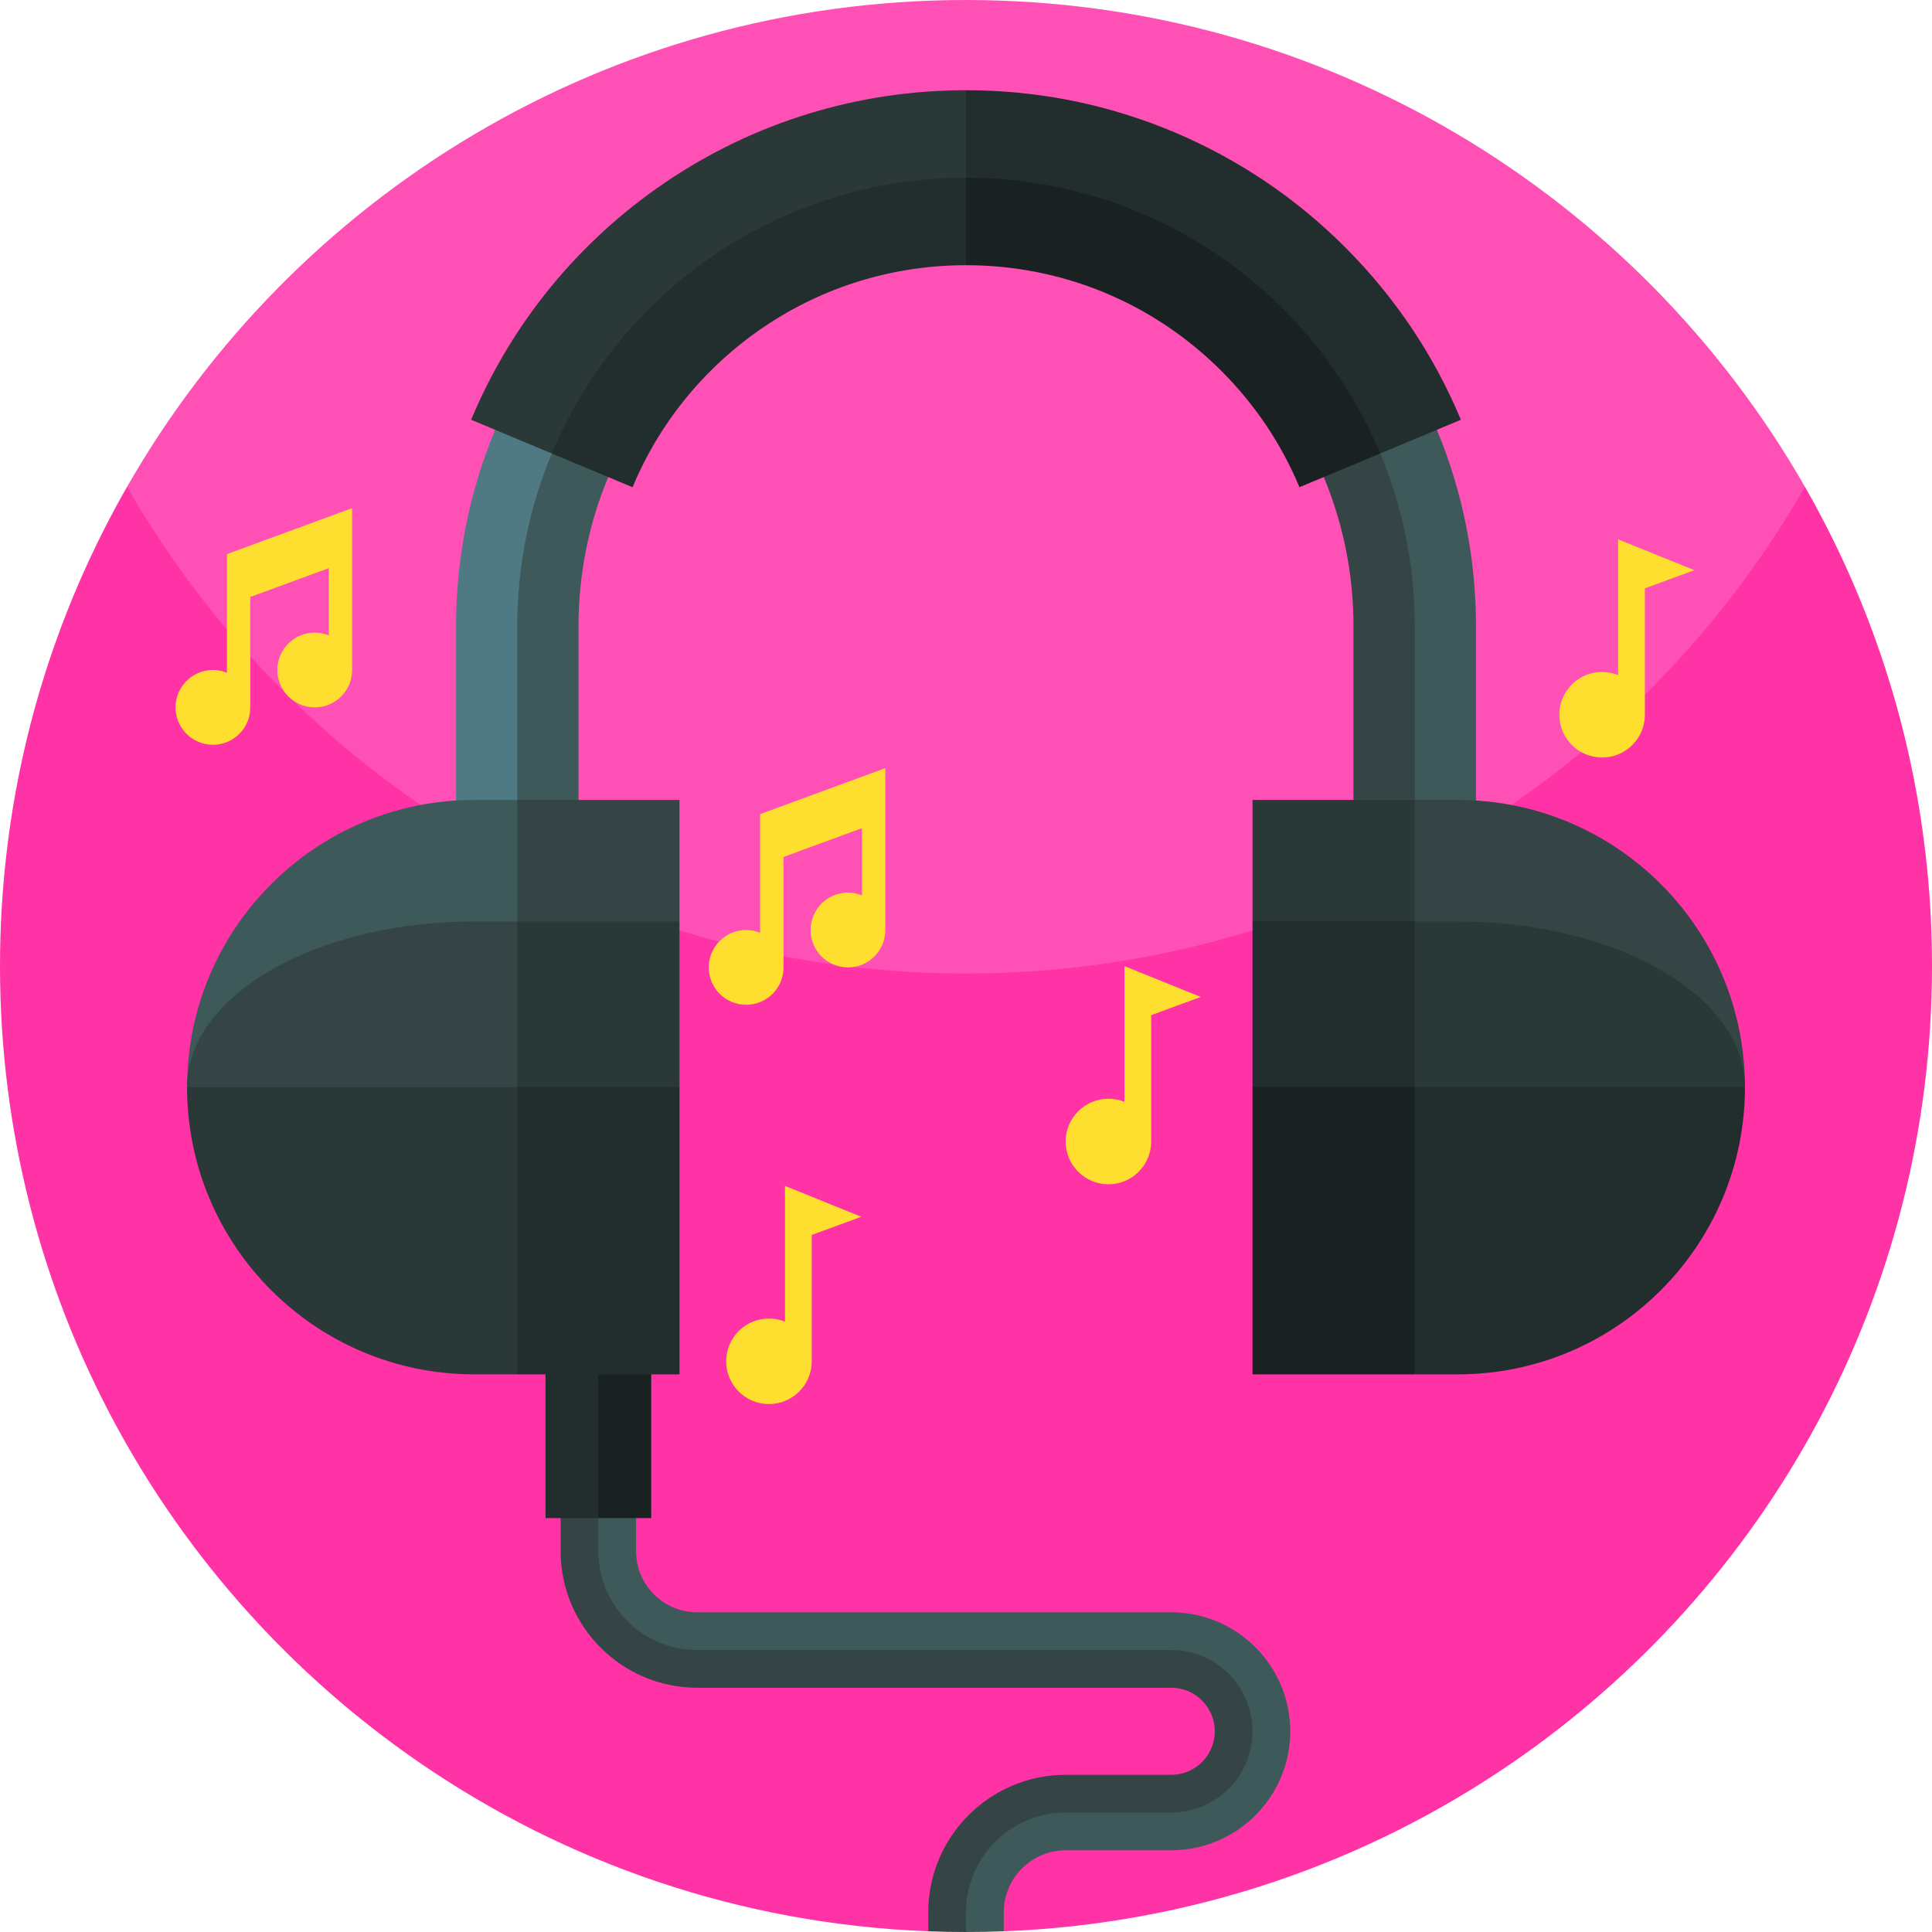
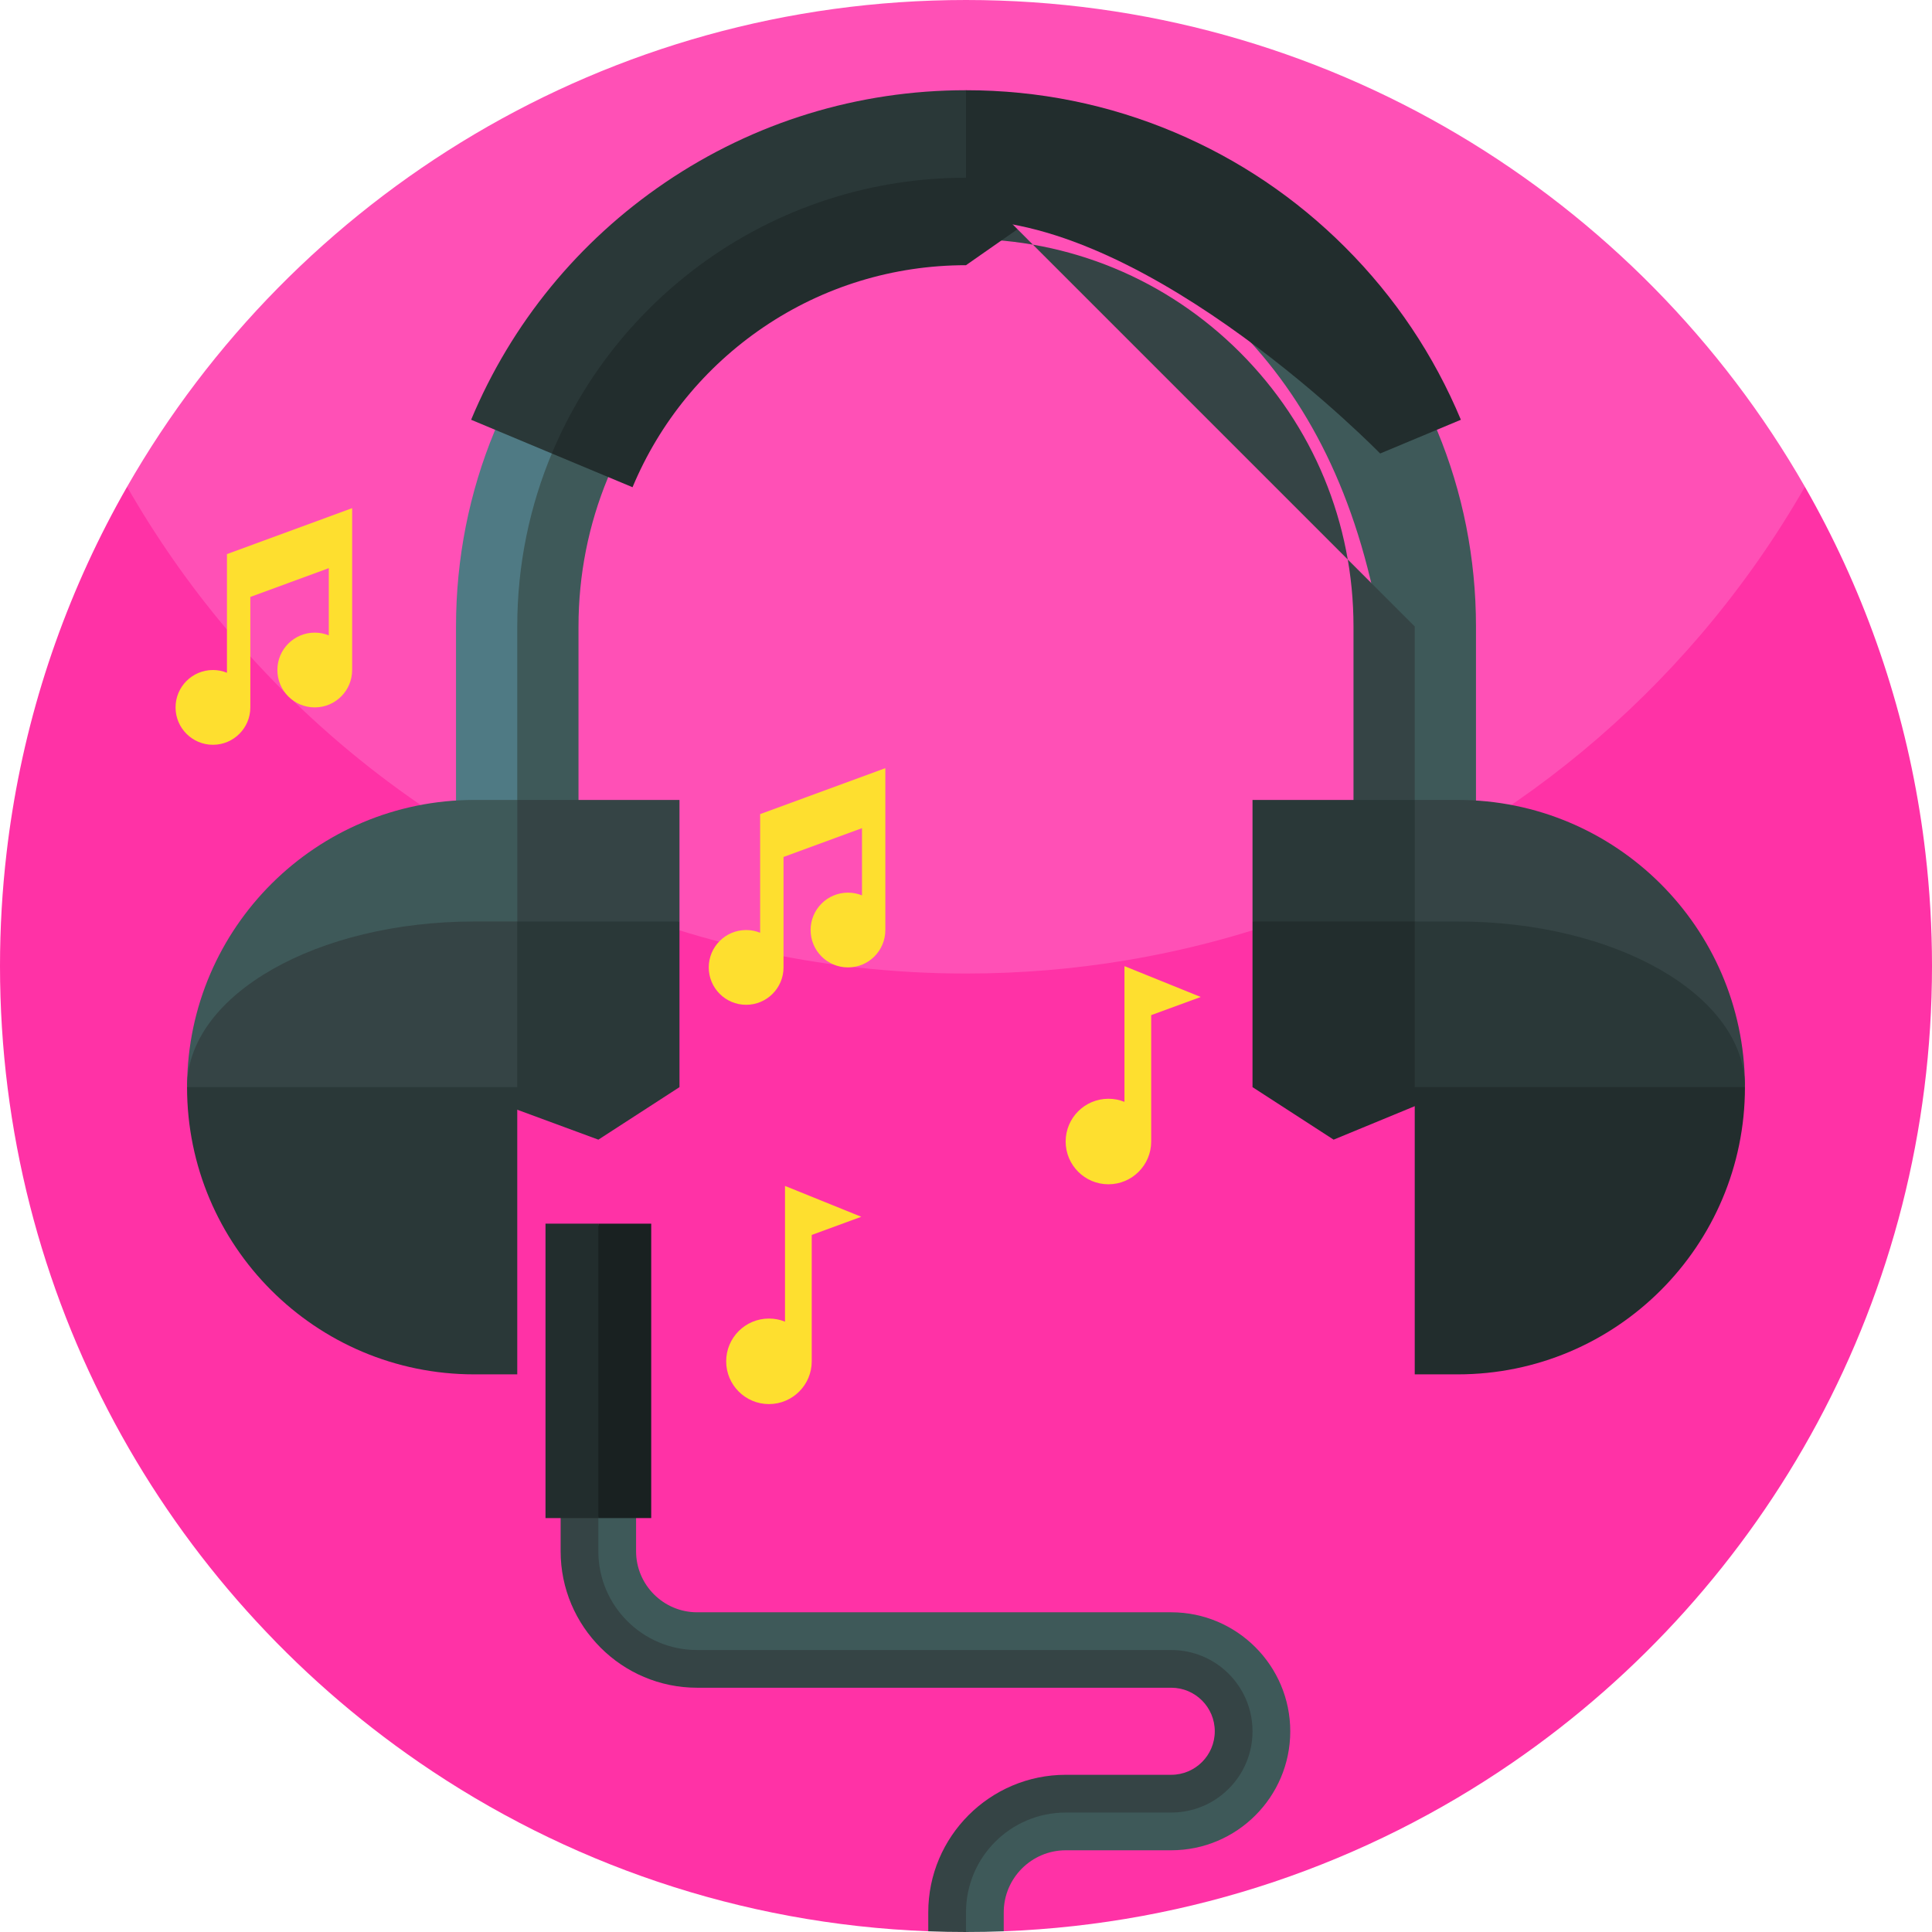
<svg xmlns="http://www.w3.org/2000/svg" width="60" height="60" viewBox="0 0 60 60" fill="none">
  <path d="M56.053 15.117C56.053 24.713 41.152 34.339 30 34.339C18.849 34.339 3.947 24.096 3.947 15.117C9.117 6.086 18.849 0 30 0C41.152 0 50.883 6.086 56.053 15.117Z" fill="#FF50B6" />
  <path d="M60 30C60 40.266 54.844 49.328 46.979 54.735C42.451 57.85 37.027 59.753 31.172 59.978L30 59.389L28.828 59.978C22.973 59.753 17.549 57.85 13.021 54.735C5.156 49.328 0 40.266 0 30C0 28.812 0.069 27.64 0.204 26.487C0.254 26.055 0.313 25.627 0.382 25.201C0.963 21.582 2.193 18.18 3.947 15.117C4.838 16.672 5.863 18.141 7.008 19.506C7.065 19.574 7.123 19.642 7.181 19.71C12.683 26.152 20.865 30.234 30 30.234C31.698 30.234 33.362 30.094 34.983 29.822C42.083 28.635 48.339 24.954 52.819 19.71C52.876 19.642 52.935 19.574 52.992 19.505C54.137 18.141 55.163 16.672 56.053 15.117C57.807 18.18 59.037 21.582 59.618 25.201C59.687 25.627 59.746 26.055 59.796 26.487C59.931 27.64 60 28.812 60 30Z" fill="#FF32A6" />
  <path d="M39.564 53.754L38.305 56.272L36.223 56.901L33.318 56.756L30.703 58.451L30 60C29.608 60 29.217 59.993 28.828 59.978V59.389C28.828 57.034 30.744 55.118 33.1 55.118H36.374C37.12 55.118 37.726 54.512 37.726 53.767C37.726 53.02 37.12 52.414 36.374 52.414H21.65C19.312 52.414 17.411 50.513 17.411 48.175V41.702H18.582L19.129 49.029L20.921 50.73H36.368L38.898 51.587L39.564 53.754Z" fill="#354445" />
  <path d="M40.07 53.767C40.07 55.805 38.412 57.462 36.374 57.462H33.1C32.037 57.462 31.172 58.327 31.172 59.389V59.978C30.783 59.993 30.393 60 30 60V59.389C30 57.677 31.387 56.29 33.1 56.29H36.374C37.071 56.29 37.702 56.008 38.159 55.55C38.616 55.095 38.898 54.464 38.898 53.767C38.898 52.372 37.768 51.243 36.374 51.243H21.65C19.957 51.243 18.582 49.869 18.582 48.175V41.702H19.754V48.175C19.754 49.22 20.605 50.071 21.65 50.071H36.374C38.412 50.071 40.07 51.729 40.07 53.767Z" fill="#3E5959" />
  <path d="M18.582 38.002L19.754 43.381L18.582 47.145H16.941V38.002H18.582Z" fill="#222D2D" />
  <path d="M18.582 38.002H20.224V47.145H18.582V38.002Z" fill="#192121" />
  <path d="M30 3.618V5.52C22.308 8.031 17.632 12.174 16.941 19.456L16.064 33.392H14.162V19.456C14.162 15.224 15.81 11.248 18.802 8.256C21.792 5.265 25.77 3.618 30 3.618Z" fill="#4F7A84" />
  <path d="M45.838 19.456V33.392H43.936L42.862 19.456C41.426 11.296 36.715 7.512 30 5.52V3.618C34.23 3.618 38.208 5.265 41.2 8.256C44.19 11.248 45.838 15.224 45.838 19.456Z" fill="#3E5959" />
  <path d="M30 5.52V7.42C26.785 7.42 23.763 8.673 21.49 10.945C19.218 13.219 17.966 16.241 17.966 19.456V33.391H16.064V19.456C16.064 11.759 22.303 5.52 30 5.52Z" fill="#3E5959" />
-   <path d="M43.936 19.456V33.391H42.034V19.456C42.034 16.241 40.782 13.219 38.51 10.945C36.237 8.673 33.215 7.42 30 7.42V5.52C37.697 5.52 43.936 11.759 43.936 19.456Z" fill="#354445" />
+   <path d="M43.936 19.456V33.391H42.034V19.456C42.034 16.241 40.782 13.219 38.51 10.945C36.237 8.673 33.215 7.42 30 7.42V5.52Z" fill="#354445" />
  <path d="M21.102 24.843V28.618L18.582 30.004L14.162 28.618L16.064 24.843H21.102Z" fill="#354445" />
  <path d="M21.102 28.618V33.762L18.583 35.393L14.162 33.762V28.618H21.102Z" fill="#2A3838" />
-   <path d="M21.102 33.762V42.682H16.064L14.162 33.762H21.102Z" fill="#222D2D" />
  <path d="M16.065 24.843V28.618L5.811 33.696C5.846 28.8 9.826 24.843 14.73 24.843H16.065Z" fill="#3E5959" />
  <path d="M16.064 28.618V33.762L10.937 36.83L5.809 33.762C5.809 33.739 5.809 33.717 5.81 33.696C5.872 30.885 9.841 28.618 14.729 28.618H16.064Z" fill="#354445" />
  <path d="M16.064 33.762V42.682H14.729C9.803 42.682 5.809 38.688 5.809 33.762H16.064Z" fill="#2A3838" />
  <path d="M43.936 24.843L45.369 28.618L41.417 30.446L38.898 28.618V24.843H43.936Z" fill="#2A3838" />
  <path d="M45.369 28.618V33.762L41.417 35.393L38.898 33.762V28.618H45.369Z" fill="#222D2D" />
-   <path d="M45.369 33.762L43.936 42.682H38.898V33.762H45.369Z" fill="#192121" />
  <path d="M54.19 33.696L43.936 28.618V24.843H45.271C50.175 24.843 54.155 28.8 54.19 33.696Z" fill="#354445" />
  <path d="M54.191 33.762L48.757 36.377L43.936 33.762V28.618H45.271C50.159 28.618 54.128 30.885 54.19 33.696C54.191 33.717 54.191 33.739 54.191 33.762Z" fill="#2A3838" />
  <path d="M54.191 33.762C54.191 38.688 50.197 42.682 45.271 42.682H43.936V33.762H54.191Z" fill="#222D2D" />
  <path d="M30 2.802L31.223 4.275L30 6.832C24.207 6.832 17.137 14.084 17.137 14.084L14.631 13.036C15.881 10.042 17.966 7.494 20.659 5.667C23.421 3.793 26.651 2.802 30 2.802Z" fill="#2A3838" />
  <path d="M45.369 13.036L42.862 14.084C42.862 14.084 35.793 6.832 30 6.832V2.802C32.246 2.802 34.428 3.243 36.483 4.112C38.466 4.951 40.247 6.151 41.775 7.679C43.321 9.225 44.53 11.027 45.369 13.036Z" fill="#222D2D" />
  <path d="M31.593 7.123L30 8.236C27.743 8.236 25.568 8.902 23.71 10.162C21.893 11.396 20.487 13.113 19.644 15.131L17.137 14.084C19.24 9.053 24.207 5.52 30 5.52L31.593 7.123Z" fill="#222D2D" />
-   <path d="M42.862 14.084L40.356 15.13C39.791 13.778 38.975 12.564 37.934 11.522C35.814 9.403 32.996 8.236 30 8.236V5.52C35.793 5.52 40.76 9.053 42.862 14.084Z" fill="#192121" />
  <path d="M24.379 36.83V41.045C24.225 40.983 24.057 40.949 23.88 40.949C23.147 40.949 22.552 41.543 22.552 42.277C22.552 43.01 23.147 43.605 23.88 43.605C24.614 43.605 25.209 43.01 25.209 42.277V38.352L26.747 37.788L24.379 36.83Z" fill="#FEDF2F" />
  <path d="M7.048 17.208V20.893C6.914 20.838 6.767 20.808 6.613 20.808C5.972 20.808 5.452 21.328 5.452 21.969C5.452 22.61 5.972 23.13 6.613 23.13C7.254 23.13 7.774 22.61 7.774 21.969V18.539L10.211 17.644V19.732C10.076 19.677 9.93 19.647 9.775 19.647C9.134 19.647 8.614 20.167 8.614 20.808C8.614 21.449 9.134 21.969 9.775 21.969C10.417 21.969 10.936 21.449 10.936 20.808V15.781L7.048 17.208Z" fill="#FEDF2F" />
  <path d="M23.607 25.283V28.968C23.473 28.913 23.326 28.883 23.172 28.883C22.53 28.883 22.011 29.403 22.011 30.044C22.011 30.685 22.53 31.205 23.172 31.205C23.813 31.205 24.333 30.685 24.333 30.044V26.614L26.77 25.719V27.807C26.635 27.752 26.488 27.722 26.334 27.722C25.693 27.722 25.174 28.242 25.174 28.883C25.174 29.524 25.693 30.044 26.334 30.044C26.976 30.044 27.495 29.524 27.495 28.883V23.856L23.607 25.283Z" fill="#FEDF2F" />
  <path d="M34.921 30.004V34.219C34.767 34.157 34.599 34.123 34.423 34.123C33.69 34.123 33.095 34.717 33.095 35.451C33.095 36.184 33.69 36.779 34.423 36.779C35.157 36.779 35.751 36.184 35.751 35.451V31.526L37.29 30.962L34.921 30.004Z" fill="#FEDF2F" />
-   <path d="M50.252 16.75V20.966C50.099 20.904 49.931 20.869 49.754 20.869C49.021 20.869 48.426 21.464 48.426 22.197C48.426 22.931 49.021 23.526 49.754 23.526C50.488 23.526 51.083 22.931 51.083 22.197V18.273L52.621 17.708L50.252 16.75Z" fill="#FEDF2F" />
</svg>